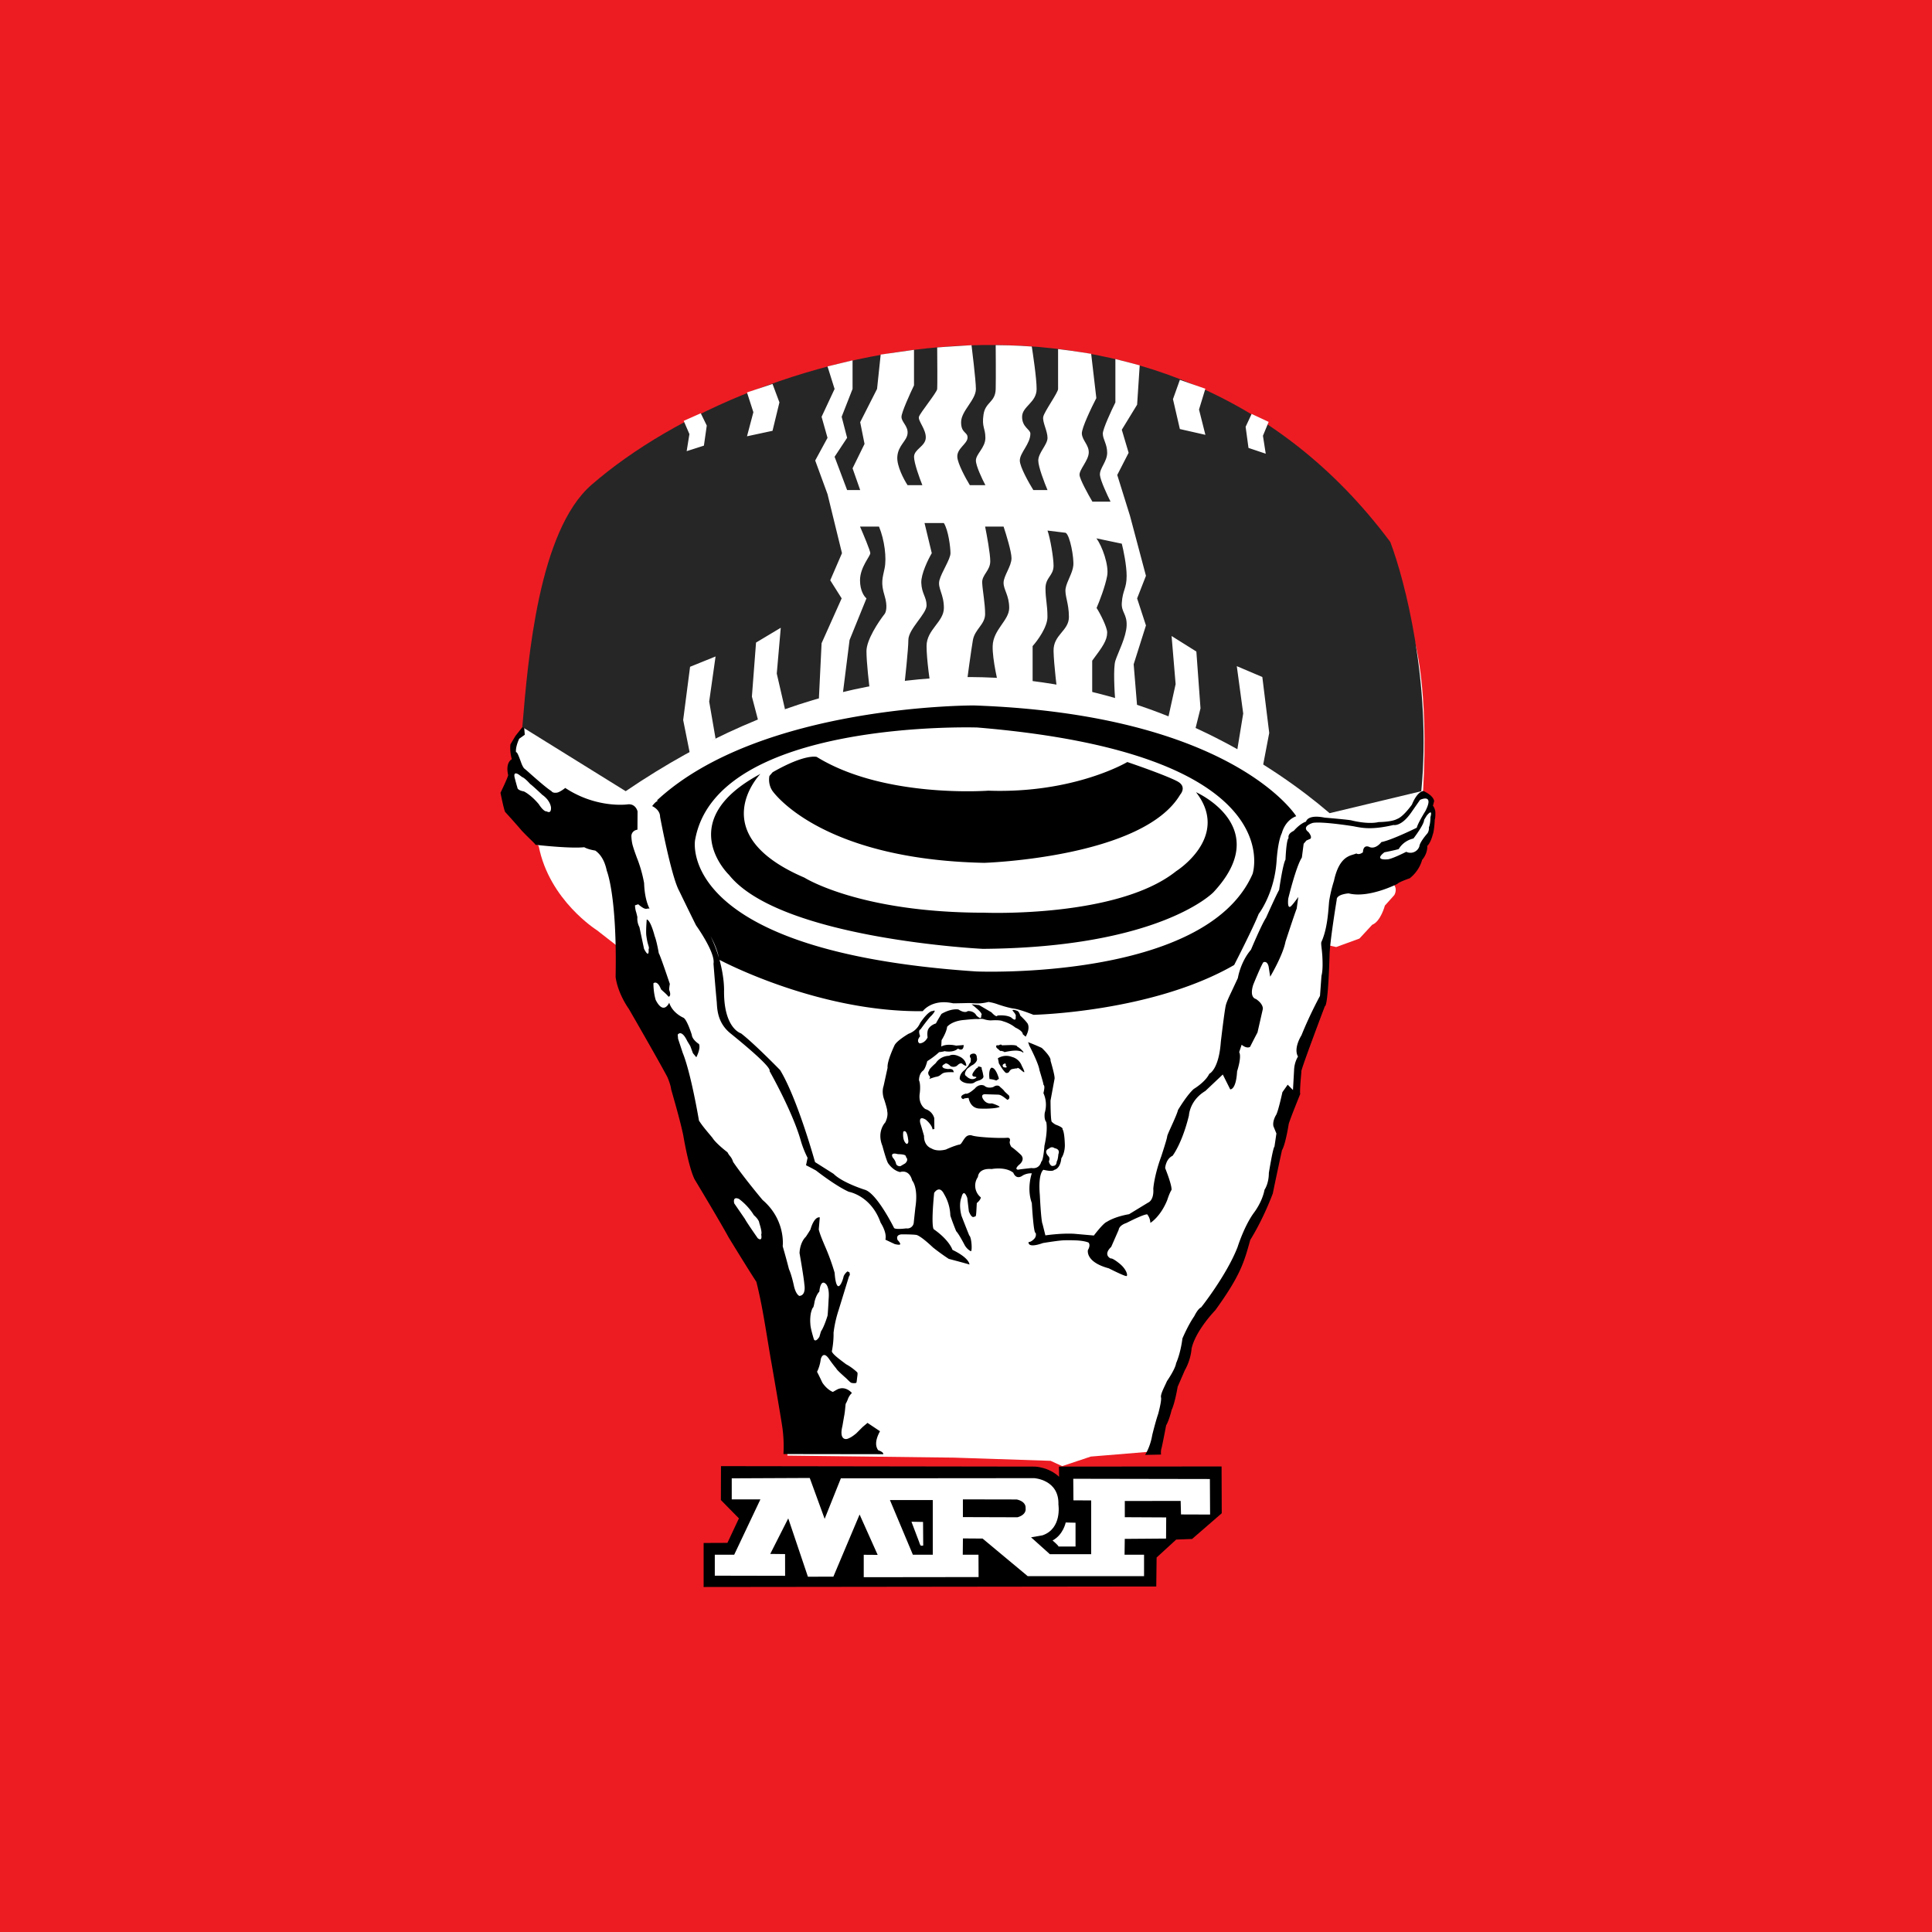
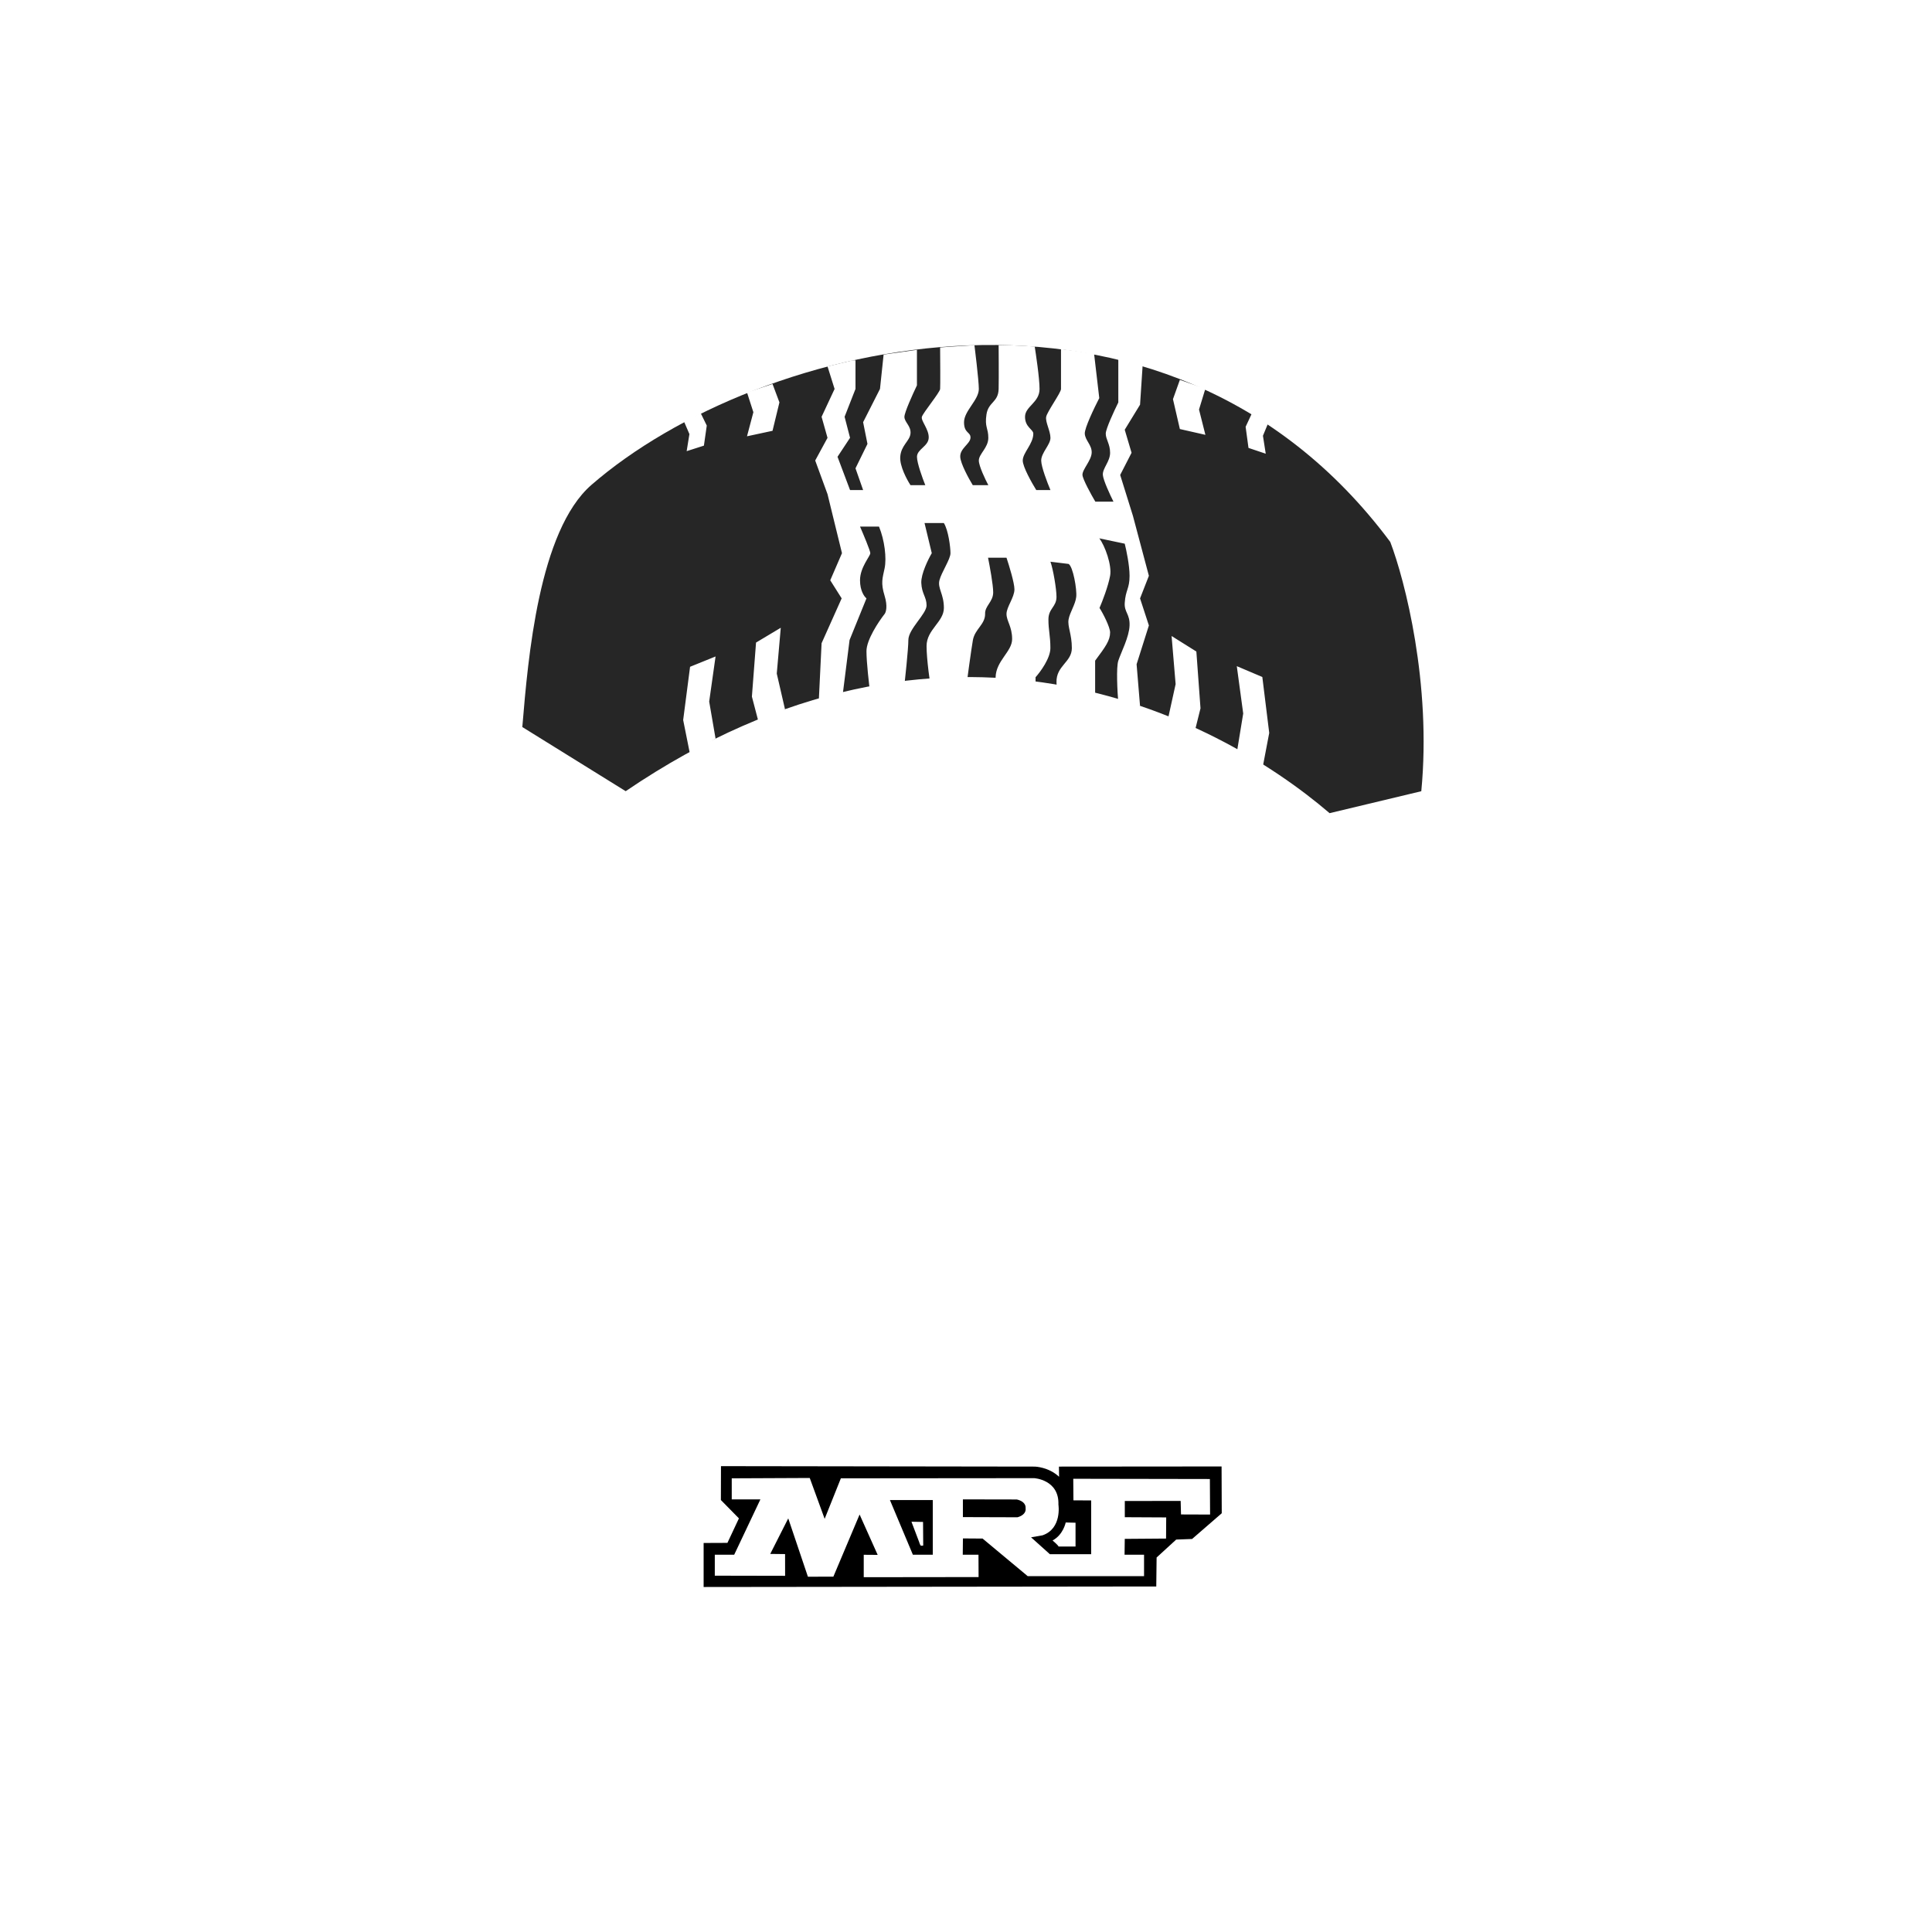
<svg xmlns="http://www.w3.org/2000/svg" width="56" height="56">
-   <path fill="#ED1C23" d="M0 0h56v56H0z" />
  <path d="M20.898 42.497l9.1.013s.396.01.7.295l-.004-.295 4.714-.004.005 1.356-.86.746-.46.017-.568.52-.01.84-13.12.015v-1.276l.69-.003.333-.71-.523-.532.003-.982z" fill="#000" />
  <path d="M21.216 42.85l2.255-.01.432 1.184.47-1.174 5.603-.005s.728.041.703.767c0 0 .11.694-.461.89l-.332.058.545.489h1.197v-1.558l-.514-.003-.005-.625 3.96.007.006 1.03-.843-.003-.01-.392-1.619.002v.47l1.2.006-.004.613-1.197.009-.006.46h.565v.62h-3.373l-1.307-1.089-.57-.004-.005.473h.456l.003.647-3.329.004v-.65l.404.003-.524-1.17-.76 1.801-.738.002-.57-1.691-.522 1.03.43.005.001.63-2.038-.004v-.607h.562l.76-1.605h-.831v-.61h.006z" fill="#fff" />
  <path d="M30.89 44.13s-.07.357-.381.521c0 0 .173.147.173.176h.493v-.69l-.285-.007z" fill="#fff" />
  <path d="M25.795 43.48h1.242v1.585l-.577-.001-.665-1.584z" fill="#000" />
  <path d="M26.42 44.108l.335.006.005.683s-.05.015-.075 0a.369.369 0 01-.04-.093l-.226-.596z" fill="#fff" />
  <path d="M33.047 14.726a.017.017 0 00.01.008c-.01-.017-.017-.017-.01-.008zM14.535 21.62l-.004.002.004-.003zm21.768-7.488s-.015.007-.025.015a.28.28 0 01.025-.015zM27.91 43.46v.514l1.58.005s.267-.059.237-.268c0 0 .03-.184-.257-.248l-1.56-.003z" fill="#000" />
-   <path d="M22.824 42.192s-.032-2.99-.86-5.147c0 0-1.563-2.56-1.808-2.99l-.645-2.715-1.503-2.836-.153-1.11-.554-.432s-1.379-.863-1.686-2.436l-.95-1.049-.031-.555.183-.338v-.37l.091-.276-.061-.31.337-.554s.073-3.21 1.148-5.339h.246l.367-.833.153-.246.34-.154.212-.493.368-.276.337-.032.032-.215.522-.37.368.09.061-.339.674-.431h.4l.093-.216.704-.34.306.124.123-.247.92-.308.336.124.062-.248.92-.215.55.277.123-.433.92-.184.369.431.091-.461 1.042-.062.214.247.246-.061v-.216l1.225-.03.031.463h.338l-.032-.463 1.259.093.091.432.46-.34 1.04.186.065.4.306-.308.889.184.214.463.368-.278.766.246.246.402.338-.124.765.277.183.402.277-.186.613.338.183.341.215-.032.643.4.186.4.245-.062.306.31.122.463s.154-.123.307-.032c0 0 .43.278.49.925 0 0 .032-.062.155-.062 0 0 .276.154.398.833l.186.062.428 1.448.246.71s.446 1.36.263 4.475c0 0 .52.03.154 1.324 0 0-.121.863-.92 1.233l-.154.03s.216.124.091.371l-.276.308s-.123.463-.367.555l-.37.4-.674.246-.276-.062-.093 1.602-.737 1.728-.062 1.079-.366.924-.369 1.574-.55 1.356-.492 1.171-1.073 1.542-.582 1.604-.644 2.097-1.87.154-.828.277-.337-.154-2.791-.092-4.836-.059z" fill="#fff" />
-   <path fill-rule="evenodd" d="M19.048 23.194c3.002-2.776 9.187-2.746 9.187-2.746 7.508.266 9.34 3.213 9.337 3.21-.334.124-.416.488-.416.488-.121.247-.153.803-.153.803-.062.956-.52 1.542-.52 1.542-.155.4-.71 1.48-.71 1.48-2.377 1.372-5.817 1.444-5.817 1.444-.46-.184-.611-.186-.611-.186-.173-.035-.302-.078-.41-.113a1.406 1.406 0 00-.285-.074 1.246 1.246 0 01-.437.038 1.556 1.556 0 00-.164-.006c-.272.007-.42.008-.42.008-.62-.14-.883.228-.883.228-2.971.03-5.725-1.4-5.891-1.488.145.523.132.882.132.882-.014 1.11.492 1.249.492 1.249.382.293 1.133 1.064 1.133 1.064.506.833 1.012 2.667 1.012 2.667l.537.34c.259.26.904.461.904.461.353.1.85 1.109.85 1.109.044.053.354.011.354.011a.187.187 0 00.218-.184l.045-.415c.092-.59-.091-.787-.091-.787-.093-.347-.35-.246-.35-.246-.217-.045-.353-.262-.353-.262-.057-.105-.161-.497-.161-.497-.172-.422.083-.68.083-.68.098-.198.055-.327.055-.327.012-.035-.081-.323-.081-.323-.092-.233-.023-.405-.023-.405l.116-.53c-.023-.186.206-.66.206-.66.077-.136.402-.325.402-.325a.576.576 0 00.336-.313c.259-.378.362-.344.362-.344.15-.068-.03.127-.03.127-.092.08-.322.404-.322.404-.08.023-.011.197-.011.197-.128.16-.012.208-.012.208.16-.011.229-.172.229-.172-.021-.151.011-.222.011-.222.06-.138.23-.184.23-.184.08-.15.162-.277.162-.277.295-.172.492-.127.492-.127.198.128.267.046.267.046.194-.01.253.128.253.128.171.161.137 0 .137 0 .057-.036-.07-.151-.07-.151a2.727 2.727 0 00-.207-.174l.218.023.357.209c.161.174.174.093.174.093.287-.024.4.058.4.058.162.15.128-.023.128-.023.02-.046-.025-.1-.058-.14-.025-.03-.043-.052-.024-.057.046-.01.146.035.146.035.05.047.069.128.069.128.177.167.216.236.216.236.078.157-.059.376-.059.376l-.083-.07c0-.1-.214-.193-.214-.193a1.024 1.024 0 00-.362-.184c-.092-.046-.354-.024-.354-.024a.744.744 0 01-.183-.03c-.084-.03-.184-.007-.184-.007-.03-.016-.39.023-.39.023-.375.026-.507.2-.507.2-.013.155-.16.387-.16.387l-.009.184c.169-.096.43-.026.43-.026l.22-.017c-.005.214-.166.102-.166.102-.136.132-.39.075-.39.075-.032.016-.155.029-.155.029a2.421 2.421 0 01-.345.261c-.061.24-.123.276-.123.276-.123.093-.116.28-.116.28.054.117.023.363.023.363-.056.341.162.47.162.47a.377.377 0 01.257.264l.003.313-.053.012c-.016-.138-.193-.28-.193-.28-.233-.142-.16.109-.16.109.021.059.107.36.107.36-.006.296.215.363.215.363.174.107.422.03.422.03.207-.097.366-.138.366-.138.053.001.076-.036.113-.094a.967.967 0 01.074-.107c.092-.116.213-.062.213-.062.168.048.775.08 1.006.062.121-.01.074.115.074.115-.007.07.047.148.047.148.103.066.276.23.276.23.14.146-.045.285-.045.285-.164.144-.039.153-.016.144.023-.007.367-.045.367-.045.246.038.285-.185.285-.185.062-.022.093-.462.093-.462.106-.469.053-.686.053-.686-.074-.085-.044-.269-.044-.269a.815.815 0 00-.039-.57c.046-.185.023-.215.009-.233-.005-.006-.009-.012-.009-.021 0-.039-.114-.409-.114-.409-.025-.2-.3-.724-.3-.724a.301.301 0 00-.034-.09c.056.02.193.072.4.167 0 0 .277.255.254.37 0 0 .139.462.116.53l-.116.626s0 .556.034.613c0 0 .05.052.116.086.128.046.222.1.195.133 0 0 .058.036.07.451 0 0 .011.219-.103.393 0 0-.013.289-.209.335 0 0-.027.063-.309-.004 0 0-.16.085-.104.732 0 0 .035.764.08.844l.081.325s.46-.069.839-.046l.566.05s.273-.362.376-.396c0 0 .207-.146.645-.222l.55-.335s.175-.058.152-.404c0 0 .023-.37.23-.936 0 0 .172-.521.172-.579 0-.026.057-.152.123-.298.079-.175.17-.377.19-.466 0 0 .251-.427.458-.612 0 0 .334-.197.45-.44 0 0 .276-.115.334-.925 0 0 .115-.981.149-1.075 0 0 .012-.069.139-.335 0 0 .137-.29.206-.44 0 0 .071-.459.38-.821 0 0 .31-.74.436-.925 0 0 .3-.672.38-.808 0 0 .104-.741.185-.88 0 0 .02-.566.09-.625 0 0-.047-.116.15-.208 0 0 .172-.207.355-.267 0 0 .035-.218.543-.115 0 0 .722.06.78.081 0 0 .461.122.782.047 0 0 .379 0 .539-.092 0 0 .149-.034.426-.415 0 0 .137-.37.333-.393 0 0 .286.12.31.293l-.035.136s.046.043.069.16c0 0 .011.156-.016.244 0 0-.013.32-.059.433 0 0-.057.233-.158.325 0 0 .02.21-.15.405 0 0-.064.301-.358.533 0 0-.31.105-.358.162 0 0-.828.427-1.414.276 0 0-.355.023-.345.186 0 0-.183 1.103-.206 1.549 0 0-.036 1.519-.138 1.536 0 0-.743 1.96-.679 1.896 0 0-.057.578-.034.647 0 0-.288.706-.334.869 0 0-.091.588-.196.762 0 0-.23 1.064-.264 1.248 0 0-.255.707-.655 1.352l-.002.007c-.18.649-.285 1.025-1.01 2.029 0 0-.576.59-.69 1.12 0 0-.012.3-.196.624l-.206.475s-.082.486-.175.672c0 0-.067.289-.16.45 0 0-.114.601-.136.672-.023.069-.011.172-.011.172l-.462.01s.15-.228.207-.576c0 0 .093-.383.173-.615 0 0 .103-.38.082-.473-.018-.068.047-.207.11-.341.022-.046.044-.092.061-.133 0 0 .242-.347.266-.521 0 0 .126-.266.183-.716 0 0 .16-.382.345-.648 0 0 .1-.213.197-.253 0 0 .736-.926 1.056-1.746 0 0 .186-.6.472-.994 0 0 .24-.302.31-.67 0 0 .125-.174.125-.486 0 0 .117-.728.163-.764l.056-.38-.086-.21c-.033-.154.074-.323.074-.323.063-.094.186-.665.186-.665l.153-.217.153.155.032-.57c.006-.242.114-.4.114-.4-.141-.244.1-.616.1-.616.248-.617.537-1.142.537-1.142l.043-.583c.04-.145.037-.38.023-.608a3.644 3.644 0 00-.017-.177c-.012-.103-.021-.183-.003-.206.153-.338.188-.785.208-1.031.005-.065.009-.115.013-.147.052-.327.138-.58.138-.58.041-.19.138-.564.403-.704.046-.027.094-.042.145-.058.033-.01.067-.021.102-.035.086.054.19-.034.19-.034.012-.254.195-.15.195-.15.186.068.34-.146.34-.146.298-.056 1.026-.416 1.026-.416.032-.136.25-.484.25-.484.27-.527-.155-.324-.155-.324l-.254.364c-.293.424-.516.365-.516.365-.61.142-.886.089-1.099.049a1.606 1.606 0 00-.11-.02c-1-.15-1.142-.086-1.142-.086-.338.12-.115.26-.115.26.123.155.056.196.056.196l-.114.051-.08.094-.052.4c-.169.255-.395 1.19-.395 1.19-.03.323.07.227.07.227.063-.048.222-.275.222-.275l-.047.338c-.062.154-.324.956-.324.956-.075.4-.444 1.017-.444 1.017l-.045-.293c-.045-.186-.153-.124-.153-.124-.061.076-.293.649-.293.649-.122.384.077.414.077.414.23.155.2.294.2.294l-.154.677c-.091.17-.215.417-.215.417-.107.062-.244-.062-.244-.062l-.072.215c.079.138-.06.555-.06.555-.031.553-.2.523-.2.523l-.215-.43-.506.478c-.46.277-.475.709-.475.709-.199.818-.475 1.17-.475 1.17-.199.094-.214.356-.214.356.214.54.184.633.184.633-.061.092-.123.292-.123.292-.2.493-.49.663-.49.663a.424.424 0 00-.092-.248c-.121 0-.596.248-.596.248-.23.077-.23.2-.23.2l-.217.495c-.25.24-.014.337-.014.337s.033-.03.245.139c.21.166.257.352.214.37-.046.015-.515-.224-.515-.224-.69-.185-.605-.53-.605-.53.09-.156.015-.218.015-.218-.138-.057-.368-.062-.368-.062s-.187-.008-.343-.002c-.155.004-.607.079-.607.079-.475.168-.415-.032-.415-.032s.05.019.155-.083c.103-.104.029-.219.046-.179-.06.026-.109-.864-.109-.864-.156-.432 0-.863 0-.863a.499.499 0 00-.259.06c-.202.15-.277-.076-.277-.076-.23-.186-.628-.108-.628-.108-.398-.032-.398.23-.398.23a.436.436 0 00.083.591s.006.064-.116.166l-.004.071c-.013.258-.016.302-.037.315l-.016.005a.13.13 0 00-.027.009c-.076.036-.146-.161-.146-.161l-.046-.389c-.111-.297-.167-.02-.167-.02-.093.23 0 .54 0 .54.106.277.224.568.224.568.073.057.092.484.043.456a.45.45 0 01-.176-.177c-.186-.355-.246-.402-.246-.402-.117-.287-.169-.453-.169-.453a1.282 1.282 0 00-.183-.625c-.138-.276-.286-.032-.286-.032-.098 1.013-.011 1.053-.011 1.053.46.323.542.598.542.598.505.245.492.425.492.425-.09-.03-.6-.164-.6-.164a6.36 6.36 0 01-.456-.33c-.403-.38-.492-.365-.492-.365-.091-.016-.415-.016-.415-.016-.198.014-.117.168-.117.168s.072.07.073.114c.002.043-.159 0-.159 0l-.271-.128c.054-.206-.138-.493-.138-.493-.276-.786-.92-.894-.92-.894-.384-.17-.952-.617-.952-.617a7.944 7.944 0 00-.29-.153l.045-.215a2.867 2.867 0 01-.2-.509c-.243-.847-.902-2.005-.902-2.005.063-.108-.721-.76-1.135-1.095-.358-.289-.381-.667-.393-.864-.002-.03-.003-.056-.006-.076a77.399 77.399 0 01-.091-1.078c.061-.323-.505-1.11-.505-1.11-.155-.308-.49-1.001-.49-1.001-.231-.417-.553-2.145-.553-2.145 0-.215-.23-.312-.23-.312s.09-.12.137-.136l.004-.002.013-.004-.01-.029zm1.789 4.566a4.17 4.17 0 00-.242-.626c.109.198.2.413.242.626zm7.46.398s6.652.283 8.01-2.827c0 0 1.158-3.485-7.98-4.244 0 0-7.567-.249-8.18 3.265 0 0-.59 3.224 8.15 3.806zm-5.902-5.774c.955-.548 1.279-.444 1.279-.444 1.937 1.195 4.899.983 4.973.978h.001c2.49.088 4.028-.83 4.028-.83 1.218.417 1.46.565 1.46.565.278.155.072.38.072.38-1.085 1.832-5.68 1.977-5.68 1.977-4.79-.1-6.14-2.088-6.14-2.088-.139-.208-.086-.43-.086-.43l.093-.108zm-.354.048s-1.692 1.736 1.276 3.007c0 0 1.6 1.016 5.21 1.016 0 0 3.862.16 5.565-1.204 0 0 1.586-.993.575-2.289 0 0 2.275 1.004.505 2.9 0 0-1.535 1.602-6.684 1.641 0 0-5.872-.285-7.357-2.144 0 0-1.642-1.564.91-2.927zm3.414 19.603c-.07-.097-.107-.256.052-.55l-.362-.242-.142.12-.184.184s-.132.112-.209.138c-.112.066-.286.03-.193-.345l.047-.272c.02-.1.029-.183.035-.254.005-.047.008-.089.015-.127.024-.038.041-.079.058-.12a.453.453 0 01.121-.19s-.19-.234-.442-.094l-.11.063s-.156-.053-.3-.262a2.8 2.8 0 01-.056-.116c-.03-.061-.064-.133-.103-.206 0 0 .081-.147.108-.364 0 0 .059-.259.23-.023 0 0 .095.142.22.292.017.04.127.139.234.236l.042.037c.022.02.043.04.062.06.05.049.09.089.12.086 0 0 .06.015.116-.002.013.006.02-.058.028-.13l.001-.01.003-.024c.01-.067.019-.134-.004-.147 0 0-.139-.136-.318-.23l-.062-.047c-.157-.118-.325-.245-.351-.324 0 0 .057-.263.05-.543a3.41 3.41 0 01.146-.652l.299-.974.028-.051-.01-.07-.058-.03s-.063.04-.11.134c-.033.151-.096.276-.138.29 0 0-.093.08-.126-.385a6.3 6.3 0 00-.285-.782c-.073-.173-.137-.324-.175-.47l.03-.352s-.15-.057-.272.353c0 0-.046.079-.132.208-.114.108-.177.301-.183.474 0 0 .125.706.14.911 0 0 .062.313-.145.33-.023-.009-.105-.063-.156-.284 0 0-.065-.317-.145-.49-.069-.272-.14-.52-.172-.63l-.01-.04s.096-.754-.583-1.337c0 0-.54-.642-.855-1.104a.46.46 0 00-.095-.175.52.52 0 01-.067-.103s-.336-.254-.44-.425c-.275-.325-.312-.38-.387-.494 0 0-.23-1.376-.472-1.967l-.133-.403-.011-.12s.104-.174.277.185l.088.146.077.207.097.116s.134-.25.077-.383c0 0-.196-.12-.209-.27 0 0-.135-.435-.24-.492 0 0-.32-.133-.413-.436 0 0-.162.374-.392-.08 0 0-.066-.195-.066-.483 0 0 .112-.106.219.173.025.026.05.049.077.073.046.041.094.084.143.144 0 0 .093-.01.017-.2a.977.977 0 01.02-.17s-.287-.858-.32-.888c0 0-.06-.354-.12-.5 0 0-.116-.464-.23-.481 0 0-.032.372-.009.487 0 0 .016.117.036.193l.018.063c.017.054.027.087.009.121 0 0 .028.295-.132-.013l-.134-.63s-.075-.128-.059-.289a3.726 3.726 0 00-.032-.133.696.696 0 01-.037-.21l.094-.03c.169.145.215.136.262.127a.132.132 0 01.066 0s-.144-.243-.158-.74a3.849 3.849 0 00-.217-.755c-.044-.122-.085-.235-.114-.339-.037-.133-.038-.276-.038-.276s0-.15.176-.18l.003-.53s-.052-.235-.295-.202c0 0-.891.124-1.801-.477 0 0-.169.138-.26.138 0 0-.1.016-.14-.046-.14-.088-.392-.31-.586-.48a5.979 5.979 0 00-.21-.183s-.036-.045-.07-.131l-.027-.074c-.05-.134-.104-.281-.133-.257 0 0-.031-.124.091-.393l.162-.116-.023-.278-.246.31-.146.245s-.03.179.039.433c0 0-.192.084-.105.462 0 0-.005.06-.223.51 0 0 .086.435.132.552 0 0 .263.287.488.55.108.114.195.198.26.261.073.071.118.115.136.145 0 0 .998.115 1.412.07 0 0 .093.061.319.097.131.09.268.262.334.585 0 0 .302.714.256 3.074 0 0 .033.423.388.938 0 0 .855 1.48 1.113 1.969 0 0 .093.211.108.352l.053.187c.099.349.223.786.3 1.154 0 0 .145.889.324 1.264 0 0 .744 1.234.99 1.689 0 0 .593.97.804 1.288 0 0 .094.366.176.816.06.323.118.68.168.985.039.234.072.435.096.564 0 0 .296 1.696.32 1.907.043.34.031.591.026.7v.02l2.893.004s.02-.058-.148-.115zm-9.607-18.517c-.093.015-.23-.207-.23-.207-.231-.278-.43-.37-.43-.37-.207-.039-.191-.115-.191-.115-.016-.04-.07-.249-.07-.249-.076-.262.115-.122.115-.122l.093.069c.085.03.23.198.23.198.078.055.354.317.354.317.243.17.252.37.252.37.007.2-.123.109-.123.109zm6.114 12.37s-.328-.468-.369-.555l-.31-.451s-.063-.213.132-.133c0 0 .254.173.437.474 0 0 .15.126.156.226 0 0 .092.266.056.335 0 0 .049.221-.102.105zm1.631 2.938s-.104-.328-.104-.45c0 0-.016-.139.012-.301 0 0 .03-.151.075-.186 0 0 .023-.074.034-.156 0 0 .04-.193.139-.295 0 0 .029-.389.196-.215 0 0 .103.098.074.422 0 0-.023.474-.034.497 0 0-.093.311-.189.45l-.046.157s-.1.167-.157.077zm6.98-5.543c-.097-.07-.164.007-.164.007-.175.069-.026.217-.026.217.07.066.018.157.018.157.046.172.132.128.132.128.097 0 .097-.128.097-.128.036-.04.047-.207.047-.207.063-.156-.104-.174-.104-.174zm-4.473.519l.136-.08c.119-.11.023-.185.023-.185.015-.072-.12-.079-.212-.083h-.014a.709.709 0 01-.06-.013c-.187-.029-.093.116-.093.116.084.092.093.18.093.18.037.08.127.065.127.065zm.082-.998s-.039.254.094.352c0 0 .075.011.046-.135 0 0-.03-.304-.14-.217zm15.236-8.826c.044-.094.044-.293.044-.293.078-.278-.107-.045-.107-.045l-.076.124c0 .14-.309.54-.309.54-.31.073-.426.306-.426.306-.091.031-.415.094-.415.094-.322.246.082.205.082.205.122 0 .55-.219.55-.219a.273.273 0 00.38-.157c.011-.123.214-.355.214-.355.077-.078.063-.2.063-.2zm-12.53 6.321s-.051.05.046.11c0 0 .07.08.087.05 0 0 .12.03.087.04 0 0 .216-.056.379-.045 0 0 .136.013.154.052 0 0 .05.005.007-.033 0 0-.07-.088-.168-.14 0 0 .025-.05-.24-.04l-.2.006s-.012-.047-.088 0h-.064zm-.691.242c-.131.023-.07.12-.07.12.024 0 .006.128.006.128a.304.304 0 00-.062.097c-.058.075-.108.126-.108.126-.166.122-.144.265-.144.265.074.126.258.126.258.126.133.018.185-.04.185-.04a.543.543 0 01.097-.04.3.3 0 00.114-.057c.042-.039.035-.068.026-.103a.972.972 0 00-.045-.181c.012-.063-.04-.056-.04-.056-.085-.04-.072.029-.072.029-.028-.029-.13.128-.13.128-.082.126.045.126.045.126.112.011-.024.063-.024.063-.126.035-.224-.08-.224-.08-.103-.056.028-.213.028-.213s.121-.097.143-.104c.023-.006.174-.11.134-.21v-.002c0-.02.002-.142-.117-.122zm-.121 1.283s-.136.007-.146.03c-.012.023-.178-.078.061-.155 0 0 .052.043.268-.149 0 0 .106-.145.269-.083.108.102.266.039.266.039s.094-.075.176-.02a.472.472 0 00.051.048c.032.028.068.058.103.109l.12.11s.052.09-.044.127c-.116-.092-.185-.144-.259-.151l-.392-.012s-.12-.005-.069.11c0 0 .075.185.265.155.029 0 .27.092.223.105-.063.032-.28.056-.568.046-.289-.007-.324-.31-.324-.31zm.656-.873c-.091.076-.05.326-.05.326a.691.691 0 01.199.044l.003.001-.003-.001c-.002-.002.002-.008.031-.023.044-.024.041-.038.041-.038-.108-.36-.221-.309-.221-.309zm-1.373.146c.084-.028.291-.018.291-.018l-.017-.04c-.024-.075-.15-.052-.15-.052-.104-.011-.131-.029-.131-.029-.099-.063.027-.114.027-.114.053-.07.178.063.178.063.12.046.189-.023.189-.023.104-.104.15-.046.15-.046.103.08.113.046.113.046-.021-.195-.2-.26-.2-.26-.193-.097-.297-.021-.297-.021a.474.474 0 00-.39.213c-.234.207-.188.218-.188.218-.061.058-.006.14-.006.14.048.039.023.076.012.093-.007.009-.008.011.011.003.052-.023.171-.056.171-.056.082-.01.12-.04.154-.068a.257.257 0 01.083-.049zm2.26-.197a.41.41 0 00-.286-.264.452.452 0 00-.41.04c.023.085.028.142.028.142.138.243.207.281.207.281.073.012.095-.038.095-.038.046-.08.103-.076.103-.076.127-.028.127-.011.127-.011.004-.05.066.002.121.049.029.024.055.046.072.053.051.023-.056-.176-.056-.176zm-.537.028c-.053-.063.018-.091.018-.091.073-.041.051.051.051.051l.034.04c-.038.034-.103 0-.103 0z" fill="#000" />
  <path d="M15.144 21.022l-.005.051 2.997 1.86c9.215-6.264 17.067-2.223 20.403.637l2.658-.636c.3-3.115-.475-6.115-.899-7.225-6.551-8.798-18.332-5.844-23.154-1.655-1.53 1.329-1.84 5.055-2 6.968z" fill="#262626" />
-   <path d="M24.712 10.445l-.726.176.205.653-.377.807.172.61-.357.657.357.975.205.838.214.873-.34.786.331.524-.582 1.3-.084 1.73.675-.075.22-1.747.49-1.208c-.062-.048-.187-.22-.187-.524 0-.378.298-.698.298-.786 0-.07-.199-.543-.298-.771h.55c.163.393.224.917.163 1.208-.061.291-.117.422 0 .8.093.303.039.476 0 .525-.175.223-.526.75-.526 1.077 0 .326.074.96.11 1.237h.96c.049-.412.144-1.301.144-1.558 0-.32.528-.756.528-1.004 0-.247-.141-.335-.153-.655-.009-.256.199-.68.304-.859l-.21-.873h.56c.13.204.192.699.192.873 0 .175-.261.553-.32.786-.058.233.129.393.129.801 0 .408-.502.626-.502 1.106 0 .384.1 1.082.151 1.383h.972c.054-.412.174-1.301.22-1.558.059-.32.354-.45.354-.756s-.073-.67-.085-.903c-.012-.233.234-.35.234-.626 0-.221-.1-.761-.149-1.004h.535c.076.228.23.73.23.917 0 .233-.23.51-.23.713 0 .204.163.364.163.728s-.467.626-.479 1.106c-.01.384.152 1.082.234 1.383h.924v-1.383c.144-.16.43-.553.43-.844 0-.364-.057-.51-.057-.83 0-.32.234-.364.234-.655 0-.233-.097-.8-.175-1.019l.525.064c.129.073.246.737.222.955-.023.219-.187.451-.222.655-.035.204.095.422.095.83s-.457.51-.445.99c.009.384.097 1.11.14 1.426l.98.075V19.15c.303-.407.434-.586.434-.819 0-.151-.208-.559-.307-.709.08-.184.252-.629.307-.932.056-.302-.146-.868-.313-1.086l.737.155c.047.184.14.629.14.931 0 .379-.116.408-.14.786-.017.272.152.319.14.653-.011.335-.245.774-.326 1.021-.065.198-.027.9 0 1.225l.63.091-.1-1.212.356-1.125-.256-.784.256-.655-.462-1.736-.37-1.187.33-.643-.198-.668.444-.726.075-1.14s-.351-.097-.705-.183v1.258c-.121.244-.364.767-.364.903 0 .17.126.3.126.556 0 .255-.224.452-.21.643.011.152.21.58.308.774h-.526c-.122-.206-.366-.65-.373-.774-.01-.155.258-.418.267-.643.01-.226-.19-.358-.2-.556-.008-.159.277-.752.42-1.029l-.15-1.284s-.55-.09-.959-.137v1.157c0 .106-.402.657-.43.807-.029.149.124.41.124.61 0 .198-.268.431-.268.657 0 .18.179.646.268.856h-.411c-.13-.21-.392-.674-.392-.856 0-.227.306-.48.306-.781 0-.123-.24-.183-.24-.486 0-.304.421-.412.421-.807 0-.316-.109-1.03-.14-1.231 0 0-.505-.04-1.046-.04 0 0 .008.958 0 1.271-.01.392-.299.372-.353.74-.055.37.054.388.054.676 0 .288-.275.466-.275.658 0 .154.183.54.275.713h-.451c-.117-.192-.354-.625-.363-.82-.011-.245.286-.374.297-.55.01-.178-.187-.124-.187-.453 0-.33.429-.644.429-.964 0-.255-.127-1.27-.127-1.27-.687.039-.995.066-.995.066.003.297.008 1.12 0 1.204-.011.106-.496.69-.529.807-.033.116.21.363.198.61-.01.246-.34.328-.34.55 0 .177.16.62.241.82h-.429c-.106-.162-.315-.553-.297-.82.022-.335.275-.455.297-.674.022-.22-.176-.33-.176-.486 0-.126.242-.66.363-.912v-1.03l-.966.137-.105.996-.489.964.126.63-.347.707.221.63h-.379l-.363-.964.363-.55-.158-.61.316-.807v-.829zm-3.06.93l.74-.246.2.534-.2.824-.74.159.185-.698-.185-.573zm-.912 10.034l-.738.46-.2-.999.2-1.543.739-.299-.185 1.307.185 1.074zm-.922-9.21l.494-.22.174.356-.083.582-.5.16.08-.495-.165-.383zm2.935 8.357l-.709.59-.25-.955.12-1.566.717-.429-.116 1.328.238 1.032zm12.185-9.288l-.739-.258-.2.56.2.866.74.168-.185-.733.184-.603zm.912 10.542l.739.484.2-1.05-.2-1.621-.74-.314.186 1.372-.185 1.129zm.923-9.581l-.494-.231-.174.373.083.612.5.168-.081-.52.166-.402zm-2.936 8.685l.71.62.25-1.003-.12-1.646-.718-.45.117 1.395-.239 1.084z" fill="#fff" />
+   <path d="M24.712 10.445l-.726.176.205.653-.377.807.172.61-.357.657.357.975.205.838.214.873-.34.786.331.524-.582 1.3-.084 1.73.675-.075.22-1.747.49-1.208c-.062-.048-.187-.22-.187-.524 0-.378.298-.698.298-.786 0-.07-.199-.543-.298-.771h.55c.163.393.224.917.163 1.208-.061.291-.117.422 0 .8.093.303.039.476 0 .525-.175.223-.526.75-.526 1.077 0 .326.074.96.11 1.237h.96c.049-.412.144-1.301.144-1.558 0-.32.528-.756.528-1.004 0-.247-.141-.335-.153-.655-.009-.256.199-.68.304-.859l-.21-.873h.56c.13.204.192.699.192.873 0 .175-.261.553-.32.786-.058.233.129.393.129.801 0 .408-.502.626-.502 1.106 0 .384.1 1.082.151 1.383h.972c.054-.412.174-1.301.22-1.558.059-.32.354-.45.354-.756c-.012-.233.234-.35.234-.626 0-.221-.1-.761-.149-1.004h.535c.076.228.23.73.23.917 0 .233-.23.51-.23.713 0 .204.163.364.163.728s-.467.626-.479 1.106c-.01.384.152 1.082.234 1.383h.924v-1.383c.144-.16.43-.553.43-.844 0-.364-.057-.51-.057-.83 0-.32.234-.364.234-.655 0-.233-.097-.8-.175-1.019l.525.064c.129.073.246.737.222.955-.023.219-.187.451-.222.655-.035.204.095.422.095.83s-.457.51-.445.99c.009.384.097 1.11.14 1.426l.98.075V19.15c.303-.407.434-.586.434-.819 0-.151-.208-.559-.307-.709.08-.184.252-.629.307-.932.056-.302-.146-.868-.313-1.086l.737.155c.047.184.14.629.14.931 0 .379-.116.408-.14.786-.017.272.152.319.14.653-.011.335-.245.774-.326 1.021-.065.198-.027.9 0 1.225l.63.091-.1-1.212.356-1.125-.256-.784.256-.655-.462-1.736-.37-1.187.33-.643-.198-.668.444-.726.075-1.14s-.351-.097-.705-.183v1.258c-.121.244-.364.767-.364.903 0 .17.126.3.126.556 0 .255-.224.452-.21.643.011.152.21.58.308.774h-.526c-.122-.206-.366-.65-.373-.774-.01-.155.258-.418.267-.643.01-.226-.19-.358-.2-.556-.008-.159.277-.752.42-1.029l-.15-1.284s-.55-.09-.959-.137v1.157c0 .106-.402.657-.43.807-.029.149.124.41.124.61 0 .198-.268.431-.268.657 0 .18.179.646.268.856h-.411c-.13-.21-.392-.674-.392-.856 0-.227.306-.48.306-.781 0-.123-.24-.183-.24-.486 0-.304.421-.412.421-.807 0-.316-.109-1.03-.14-1.231 0 0-.505-.04-1.046-.04 0 0 .008.958 0 1.271-.01.392-.299.372-.353.74-.055.37.054.388.054.676 0 .288-.275.466-.275.658 0 .154.183.54.275.713h-.451c-.117-.192-.354-.625-.363-.82-.011-.245.286-.374.297-.55.01-.178-.187-.124-.187-.453 0-.33.429-.644.429-.964 0-.255-.127-1.27-.127-1.27-.687.039-.995.066-.995.066.003.297.008 1.12 0 1.204-.011.106-.496.69-.529.807-.033.116.21.363.198.61-.01.246-.34.328-.34.55 0 .177.16.62.241.82h-.429c-.106-.162-.315-.553-.297-.82.022-.335.275-.455.297-.674.022-.22-.176-.33-.176-.486 0-.126.242-.66.363-.912v-1.03l-.966.137-.105.996-.489.964.126.63-.347.707.221.63h-.379l-.363-.964.363-.55-.158-.61.316-.807v-.829zm-3.06.93l.74-.246.2.534-.2.824-.74.159.185-.698-.185-.573zm-.912 10.034l-.738.46-.2-.999.2-1.543.739-.299-.185 1.307.185 1.074zm-.922-9.21l.494-.22.174.356-.083.582-.5.16.08-.495-.165-.383zm2.935 8.357l-.709.59-.25-.955.12-1.566.717-.429-.116 1.328.238 1.032zm12.185-9.288l-.739-.258-.2.56.2.866.74.168-.185-.733.184-.603zm.912 10.542l.739.484.2-1.05-.2-1.621-.74-.314.186 1.372-.185 1.129zm.923-9.581l-.494-.231-.174.373.083.612.5.168-.081-.52.166-.402zm-2.936 8.685l.71.62.25-1.003-.12-1.646-.718-.45.117 1.395-.239 1.084z" fill="#fff" />
</svg>